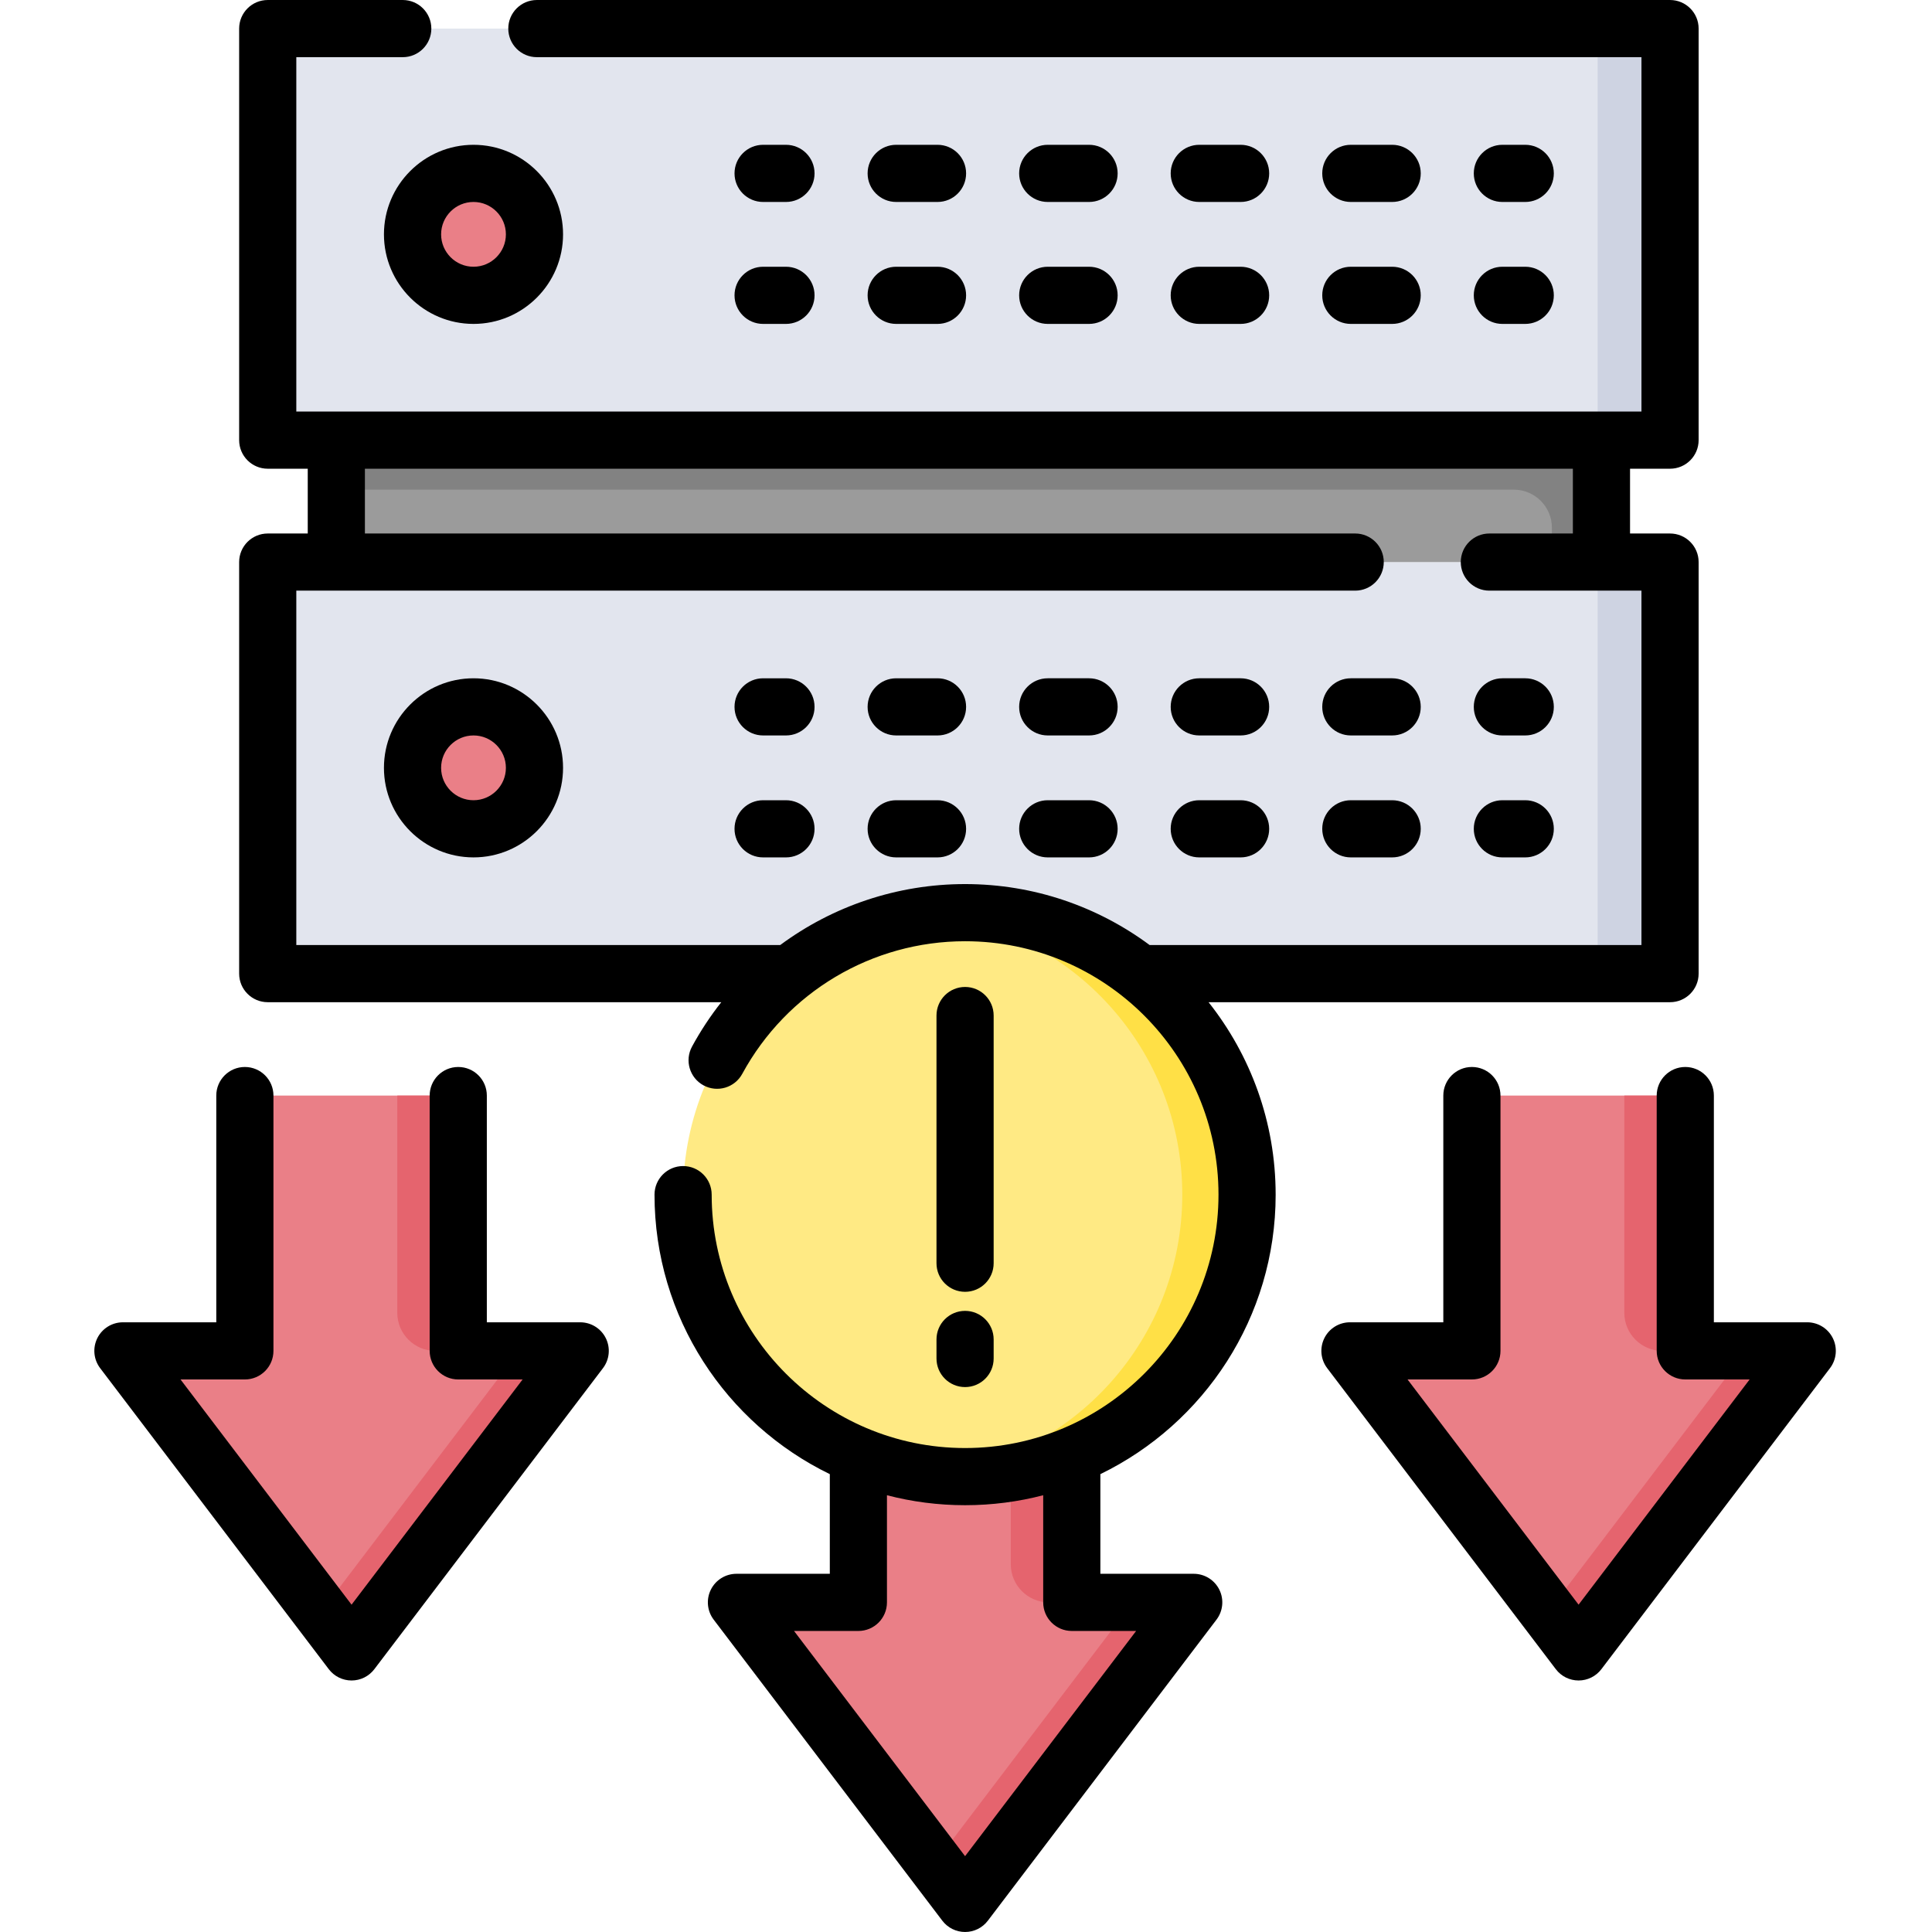
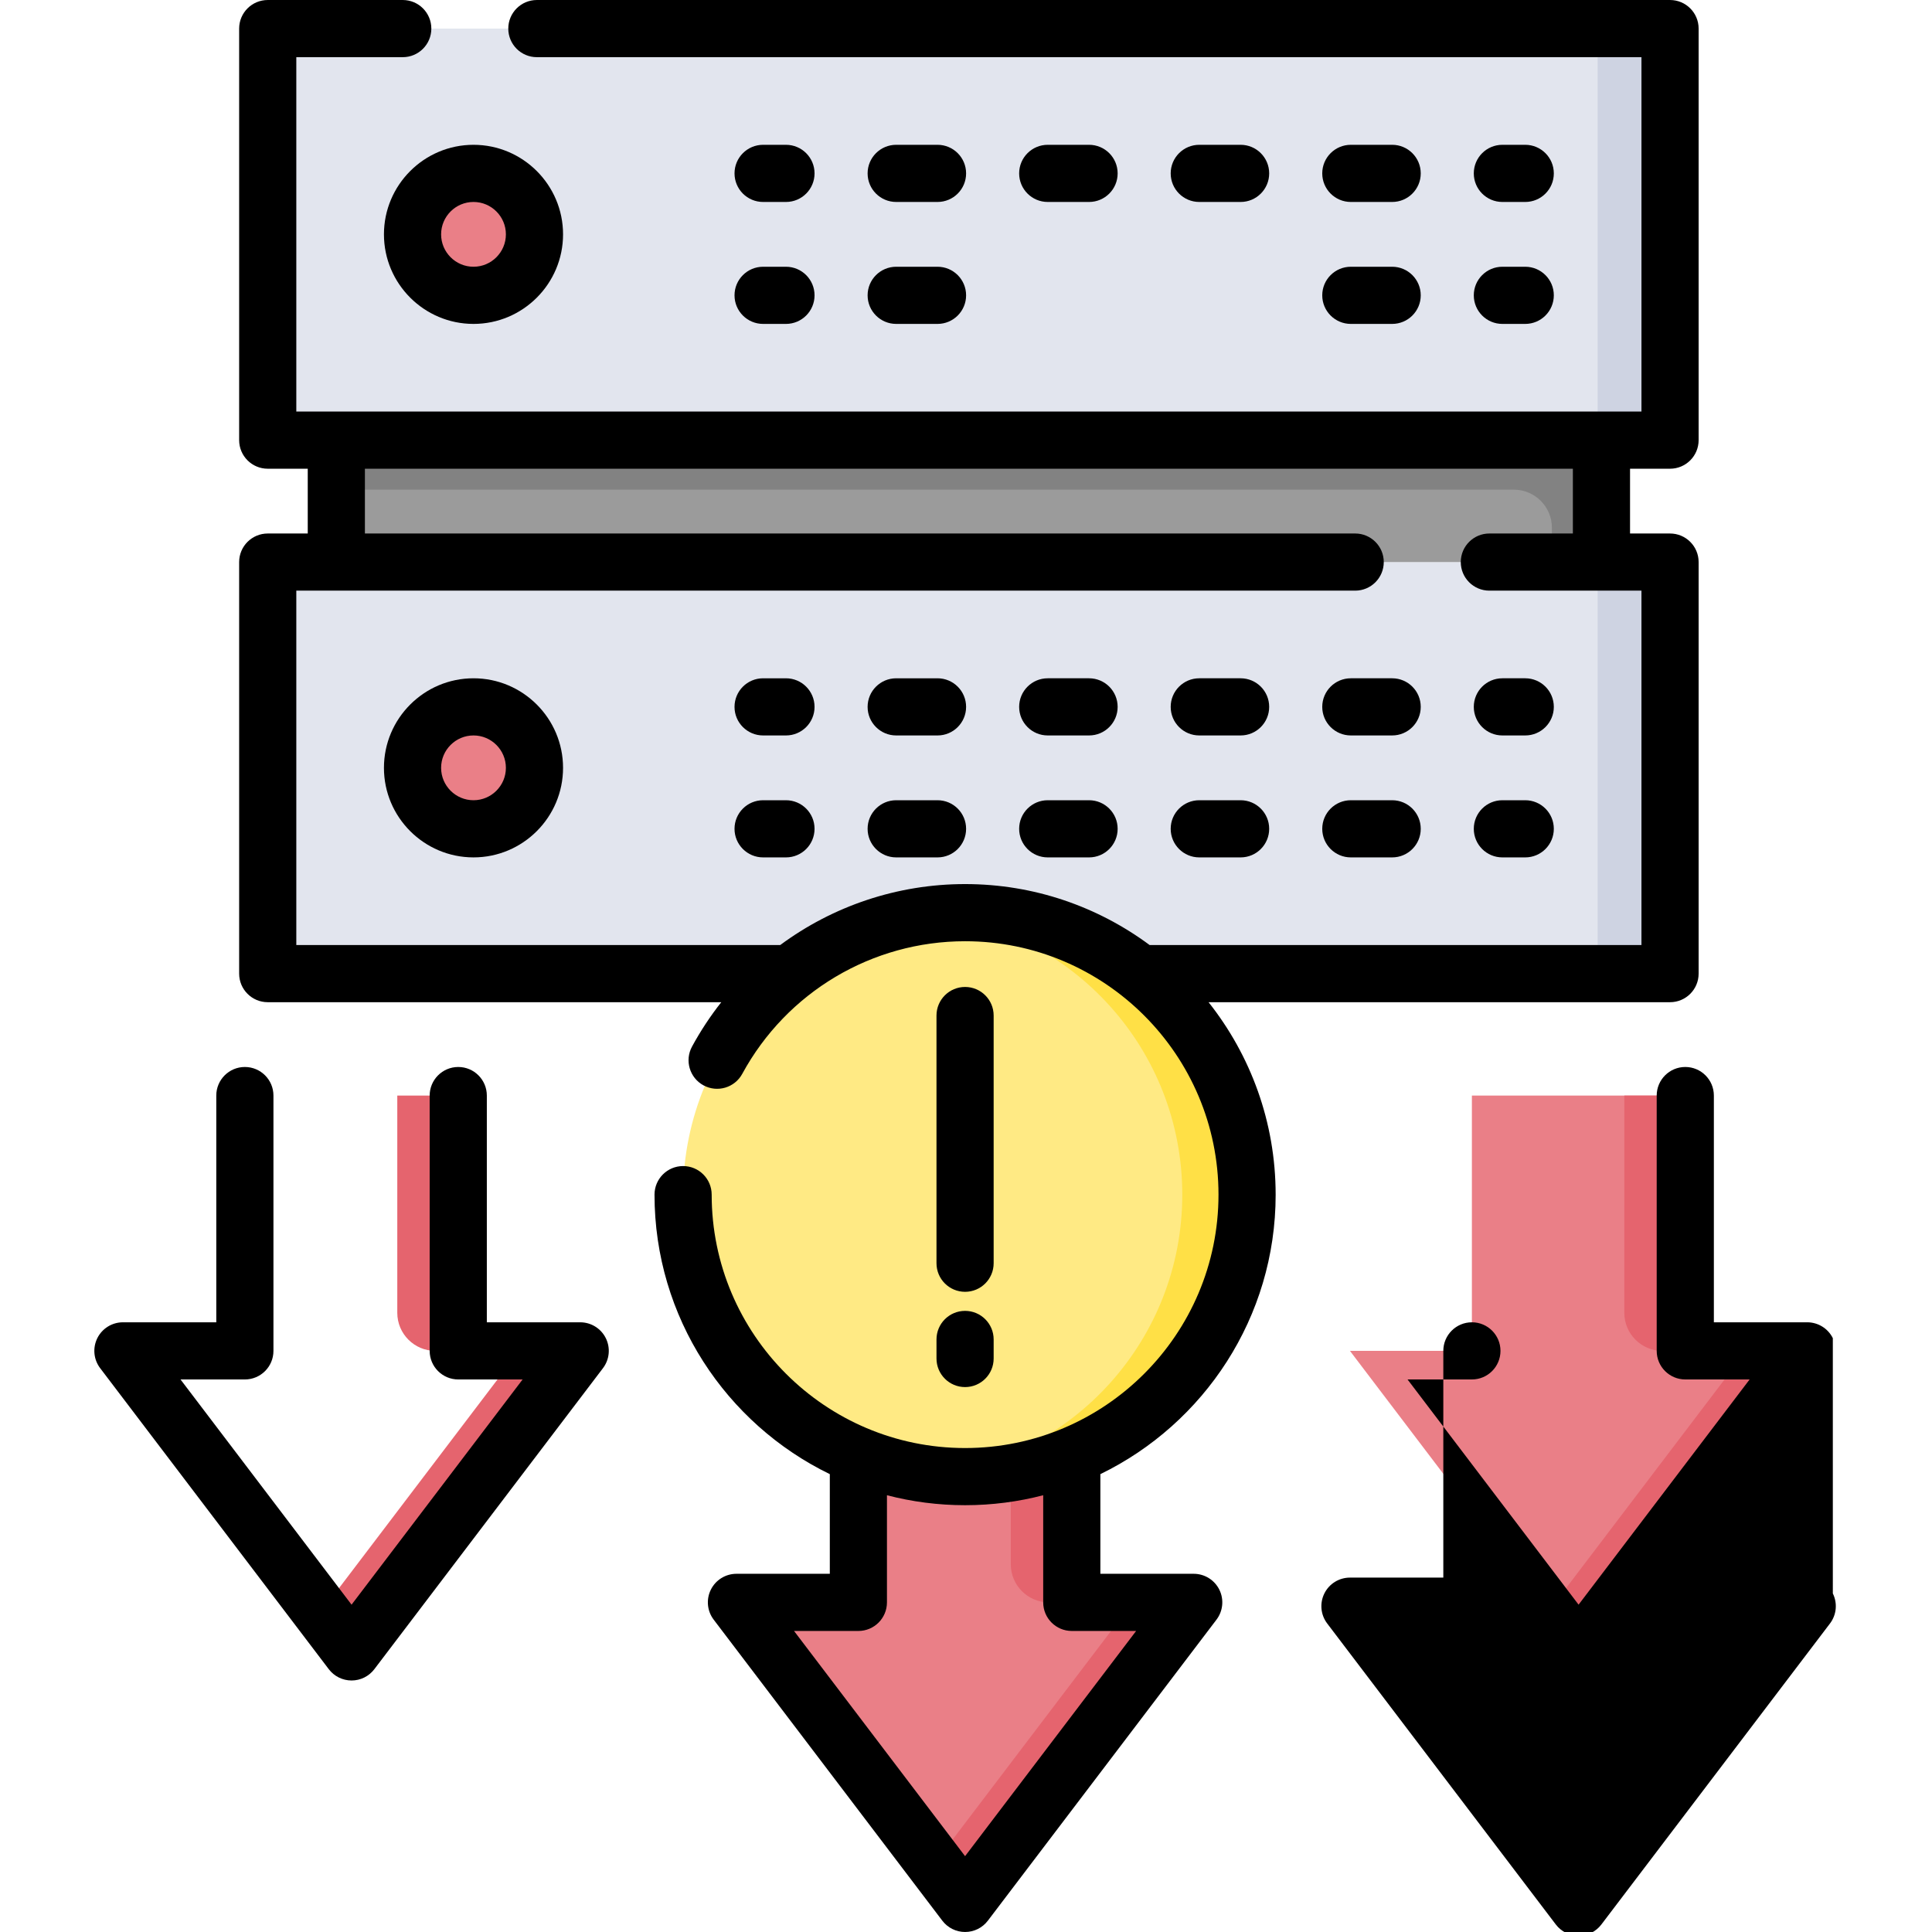
<svg xmlns="http://www.w3.org/2000/svg" height="512pt" viewBox="-25 0 512 512" width="512pt">
  <path d="m45.949 148.953h371.629v109.066h-371.629zm0 0" fill="#e2e5ee" />
  <path d="m398.391 148.953h19.188v109.066h-19.188zm0 0" fill="#ced3e2" />
  <path d="m64.129 116.641h335.273v32.312h-335.273zm0 0" fill="#9b9b9b" />
  <path d="m64.129 116.641v13.125h312.047c5.574 0 10.098 4.523 10.098 10.102v9.086h13.129v-32.312zm0 0" fill="#828282" />
  <path d="m45.949 7.574h371.629v109.066h-371.629zm0 0" fill="#e2e5ee" />
  <path d="m398.391 7.574h19.188v109.066h-19.188zm0 0" fill="#ced3e2" />
  <g fill="#ea7f87">
    <path d="m116.641 203.488c0 8.922-7.234 16.156-16.156 16.156-8.926 0-16.16-7.234-16.16-16.156 0-8.926 7.234-16.16 16.16-16.16 8.922 0 16.156 7.234 16.156 16.16zm0 0" />
    <path d="m116.641 62.105c0 8.926-7.234 16.16-16.156 16.16-8.926 0-16.16-7.234-16.16-16.16 0-8.922 7.234-16.156 16.16-16.156 8.922 0 16.156 7.234 16.156 16.156zm0 0" />
    <path d="m453.934 357.996-60.59 79.777-60.594-79.777h32.316v-67.66h56.551v67.66zm0 0" />
  </g>
  <path d="m405.461 290.336h16.156v67.66h-6.059c-5.574 0-10.098-4.52-10.098-10.098zm0 0" fill="#e5646e" />
  <path d="m393.344 437.773-8.082-10.637 52.516-69.141h16.156zm0 0" fill="#e5646e" />
  <path d="m291.348 424.648-60.594 79.777-60.59-79.777h32.312v-67.664h56.555v67.664zm0 0" fill="#ea7f87" />
  <path d="m242.871 356.984h16.16v67.664h-6.059c-5.578 0-10.102-4.523-10.102-10.102zm0 0" fill="#e5646e" />
  <path d="m230.754 504.426-8.078-10.637 52.512-69.141h16.16zm0 0" fill="#e5646e" />
-   <path d="m128.758 357.996-60.59 79.777-60.594-79.777h32.316v-67.66h56.551v67.66zm0 0" fill="#ea7f87" />
  <path d="m80.285 290.336h16.16v67.66h-6.062c-5.574 0-10.098-4.52-10.098-10.098zm0 0" fill="#e5646e" />
  <path d="m68.168 437.773-8.082-10.637 52.516-69.141h16.156zm0 0" fill="#e5646e" />
  <path d="m305.484 316.594c0 41.27-33.457 74.727-74.73 74.727-41.273 0-74.73-33.457-74.73-74.727 0-41.273 33.457-74.73 74.73-74.73 41.273 0 74.73 33.457 74.73 74.73zm0 0" fill="#ffea84" />
  <path d="m230.754 241.863c-2.906 0-5.766.184-8.582.504 37.227 4.262 66.145 35.859 66.145 74.227s-28.918 69.961-66.145 74.223c2.816.32 5.676.504 8.582.504 41.273 0 74.73-33.457 74.73-74.727 0-41.273-33.457-74.73-74.73-74.73zm0 0" fill="#ffe046" />
  <path d="m177.23 85.84h6.059c4.184 0 7.574-3.395 7.574-7.574 0-4.184-3.391-7.574-7.574-7.574h-6.059c-4.184 0-7.574 3.391-7.574 7.574s3.391 7.574 7.574 7.574zm0 0" />
  <path d="m212.5 85.84h10.953c4.184 0 7.574-3.395 7.574-7.574 0-4.184-3.391-7.574-7.574-7.574h-10.953c-4.184 0-7.574 3.391-7.574 7.574s3.391 7.574 7.574 7.574zm0 0" />
-   <path d="m252.66 85.84h10.953c4.184 0 7.574-3.395 7.574-7.574 0-4.184-3.391-7.574-7.574-7.574h-10.953c-4.184 0-7.574 3.391-7.574 7.574s3.391 7.574 7.574 7.574zm0 0" />
-   <path d="m292.82 85.84h10.957c4.18 0 7.57-3.395 7.57-7.574 0-4.184-3.391-7.574-7.57-7.574h-10.957c-4.184 0-7.574 3.391-7.574 7.574s3.391 7.574 7.574 7.574zm0 0" />
  <path d="m332.984 85.84h10.953c4.184 0 7.574-3.395 7.574-7.574 0-4.184-3.391-7.574-7.574-7.574h-10.953c-4.184 0-7.574 3.391-7.574 7.574s3.391 7.574 7.574 7.574zm0 0" />
  <path d="m373.145 85.84h6.059c4.184 0 7.574-3.395 7.574-7.574 0-4.184-3.391-7.574-7.574-7.574h-6.059c-4.184 0-7.574 3.391-7.574 7.574s3.391 7.574 7.574 7.574zm0 0" />
  <path d="m177.23 53.523h6.059c4.184 0 7.574-3.391 7.574-7.574 0-4.184-3.391-7.574-7.574-7.574h-6.059c-4.184 0-7.574 3.391-7.574 7.574 0 4.184 3.391 7.574 7.574 7.574zm0 0" />
  <path d="m252.66 53.523h10.953c4.184 0 7.574-3.391 7.574-7.574 0-4.184-3.391-7.574-7.574-7.574h-10.953c-4.184 0-7.574 3.391-7.574 7.574 0 4.184 3.391 7.574 7.574 7.574zm0 0" />
  <path d="m292.82 53.523h10.957c4.18 0 7.57-3.391 7.57-7.574 0-4.184-3.391-7.574-7.57-7.574h-10.957c-4.184 0-7.574 3.391-7.574 7.574 0 4.184 3.391 7.574 7.574 7.574zm0 0" />
  <path d="m332.984 53.523h10.953c4.184 0 7.574-3.391 7.574-7.574 0-4.184-3.391-7.574-7.574-7.574h-10.953c-4.184 0-7.574 3.391-7.574 7.574 0 4.184 3.391 7.574 7.574 7.574zm0 0" />
  <path d="m212.5 53.523h10.953c4.184 0 7.574-3.391 7.574-7.574 0-4.184-3.391-7.574-7.574-7.574h-10.953c-4.184 0-7.574 3.391-7.574 7.574 0 4.184 3.391 7.574 7.574 7.574zm0 0" />
  <path d="m373.145 53.523h6.059c4.184 0 7.574-3.391 7.574-7.574 0-4.184-3.391-7.574-7.574-7.574h-6.059c-4.184 0-7.574 3.391-7.574 7.574 0 4.184 3.391 7.574 7.574 7.574zm0 0" />
  <path d="m183.289 212.07h-6.059c-4.184 0-7.574 3.391-7.574 7.574 0 4.184 3.391 7.574 7.574 7.574h6.059c4.184 0 7.574-3.391 7.574-7.574 0-4.184-3.391-7.574-7.574-7.574zm0 0" />
  <path d="m332.984 227.219h10.953c4.184 0 7.574-3.391 7.574-7.574 0-4.184-3.391-7.574-7.574-7.574h-10.953c-4.184 0-7.574 3.391-7.574 7.574 0 4.184 3.391 7.574 7.574 7.574zm0 0" />
  <path d="m223.453 212.07h-10.953c-4.184 0-7.574 3.391-7.574 7.574 0 4.184 3.391 7.574 7.574 7.574h10.953c4.184 0 7.574-3.391 7.574-7.574 0-4.184-3.391-7.574-7.574-7.574zm0 0" />
  <path d="m263.613 212.07h-10.953c-4.184 0-7.574 3.391-7.574 7.574 0 4.184 3.391 7.574 7.574 7.574h10.953c4.184 0 7.574-3.391 7.574-7.574 0-4.184-3.391-7.574-7.574-7.574zm0 0" />
  <path d="m292.82 227.219h10.957c4.18 0 7.57-3.391 7.57-7.574 0-4.184-3.391-7.574-7.57-7.574h-10.957c-4.184 0-7.574 3.391-7.574 7.574 0 4.184 3.391 7.574 7.574 7.574zm0 0" />
  <path d="m373.145 227.219h6.059c4.184 0 7.574-3.391 7.574-7.574 0-4.184-3.391-7.574-7.574-7.574h-6.059c-4.184 0-7.574 3.391-7.574 7.574 0 4.184 3.391 7.574 7.574 7.574zm0 0" />
  <path d="m183.289 179.754h-6.059c-4.184 0-7.574 3.391-7.574 7.574s3.391 7.574 7.574 7.574h6.059c4.184 0 7.574-3.391 7.574-7.574s-3.391-7.574-7.574-7.574zm0 0" />
  <path d="m252.66 194.902h10.953c4.184 0 7.574-3.391 7.574-7.574s-3.391-7.574-7.574-7.574h-10.953c-4.184 0-7.574 3.391-7.574 7.574s3.391 7.574 7.574 7.574zm0 0" />
  <path d="m292.82 194.902h10.957c4.18 0 7.57-3.391 7.57-7.574s-3.391-7.574-7.57-7.574h-10.957c-4.184 0-7.574 3.391-7.574 7.574s3.391 7.574 7.574 7.574zm0 0" />
  <path d="m332.984 194.902h10.953c4.184 0 7.574-3.391 7.574-7.574s-3.391-7.574-7.574-7.574h-10.953c-4.184 0-7.574 3.391-7.574 7.574s3.391 7.574 7.574 7.574zm0 0" />
  <path d="m223.453 179.754h-10.953c-4.184 0-7.574 3.391-7.574 7.574s3.391 7.574 7.574 7.574h10.953c4.184 0 7.574-3.391 7.574-7.574s-3.391-7.574-7.574-7.574zm0 0" />
  <path d="m373.145 194.902h6.059c4.184 0 7.574-3.391 7.574-7.574s-3.391-7.574-7.574-7.574h-6.059c-4.184 0-7.574 3.391-7.574 7.574s3.391 7.574 7.574 7.574zm0 0" />
  <path d="m100.484 179.754c-13.09 0-23.734 10.648-23.734 23.734 0 13.086 10.645 23.73 23.734 23.73 13.086 0 23.73-10.645 23.73-23.73 0-13.086-10.645-23.734-23.73-23.734zm0 32.316c-4.734 0-8.586-3.852-8.586-8.582 0-4.734 3.852-8.586 8.586-8.586 4.73 0 8.582 3.852 8.582 8.586 0 4.73-3.852 8.582-8.582 8.582zm0 0" />
  <path d="m76.75 62.105c0 13.086 10.645 23.734 23.734 23.734 13.086 0 23.73-10.648 23.73-23.734 0-13.086-10.645-23.73-23.73-23.73-13.09 0-23.734 10.645-23.734 23.73zm23.734-8.582c4.73 0 8.582 3.852 8.582 8.582 0 4.734-3.852 8.586-8.582 8.586-4.734 0-8.586-3.852-8.586-8.586 0-4.73 3.852-8.582 8.586-8.582zm0 0" />
-   <path d="m460.719 354.629c-1.277-2.578-3.91-4.207-6.785-4.207h-24.742v-60.086c0-4.184-3.391-7.574-7.574-7.574-4.184 0-7.574 3.391-7.574 7.574v67.66c0 4.184 3.391 7.574 7.574 7.574h17.051l-45.328 59.684-45.328-59.684h17.055c4.184 0 7.574-3.391 7.574-7.574v-67.66c0-4.184-3.391-7.574-7.574-7.574s-7.574 3.391-7.574 7.574v60.086h-24.742c-2.879 0-5.508 1.629-6.785 4.207s-.988 5.656.754 7.949l60.59 79.777c1.434 1.887 3.664 2.992 6.031 2.992 2.371 0 4.602-1.105 6.035-2.992l60.59-79.777c1.742-2.293 2.031-5.371.754-7.949zm0 0" />
+   <path d="m460.719 354.629c-1.277-2.578-3.91-4.207-6.785-4.207h-24.742v-60.086c0-4.184-3.391-7.574-7.574-7.574-4.184 0-7.574 3.391-7.574 7.574v67.66c0 4.184 3.391 7.574 7.574 7.574h17.051l-45.328 59.684-45.328-59.684h17.055c4.184 0 7.574-3.391 7.574-7.574c0-4.184-3.391-7.574-7.574-7.574s-7.574 3.391-7.574 7.574v60.086h-24.742c-2.879 0-5.508 1.629-6.785 4.207s-.988 5.656.754 7.949l60.59 79.777c1.434 1.887 3.664 2.992 6.031 2.992 2.371 0 4.602-1.105 6.035-2.992l60.59-79.777c1.742-2.293 2.031-5.371.754-7.949zm0 0" />
  <path d="m128.758 350.422h-24.742v-60.086c0-4.184-3.391-7.574-7.574-7.574s-7.574 3.391-7.574 7.574v67.66c0 4.184 3.391 7.574 7.574 7.574h17.055l-45.328 59.684-45.328-59.684h17.051c4.184 0 7.574-3.391 7.574-7.574v-67.66c0-4.184-3.391-7.574-7.574-7.574s-7.574 3.391-7.574 7.574v60.086h-24.742c-2.875 0-5.504 1.629-6.785 4.207-1.277 2.578-.988 5.656.754 7.949l60.59 79.777c1.434 1.887 3.664 2.992 6.035 2.992 2.367 0 4.598-1.105 6.031-2.992l60.59-79.777c1.742-2.293 2.035-5.371.754-7.949-1.277-2.578-3.906-4.207-6.785-4.207zm0 0" />
  <path d="m313.059 316.594c0-19.254-6.66-36.965-17.777-51h122.297c4.184 0 7.574-3.391 7.574-7.574v-109.066c0-4.18-3.391-7.57-7.574-7.57h-10.602v-17.168h10.602c4.184 0 7.574-3.395 7.574-7.574v-109.066c0-4.184-3.391-7.574-7.574-7.574h-300.309c-4.18 0-7.57 3.391-7.57 7.574 0 4.184 3.391 7.574 7.57 7.574h292.734v93.918h-356.48v-93.918h28.215c4.18 0 7.57-3.391 7.57-7.574 0-4.184-3.391-7.574-7.57-7.574h-35.789c-4.184 0-7.574 3.391-7.574 7.574v109.066c0 4.18 3.391 7.574 7.574 7.574h10.605v17.168h-10.605c-4.184 0-7.574 3.391-7.574 7.57v109.066c0 4.184 3.391 7.574 7.574 7.574h120.195c-2.887 3.656-5.484 7.586-7.754 11.762-2 3.676-.637 8.273 3.039 10.273 3.676 1.992 8.273.633 10.27-3.043 11.777-21.68 34.406-35.148 59.055-35.148 37.031 0 67.156 30.125 67.156 67.156 0 37.027-30.125 67.152-67.156 67.152s-67.156-30.125-67.156-67.152c0-4.184-3.391-7.574-7.574-7.574-4.184 0-7.574 3.391-7.574 7.574 0 32.539 18.984 60.723 46.457 74.07v26.41h-24.742c-2.879 0-5.508 1.629-6.785 4.207-1.281 2.574-.988 5.656.75 7.945l60.594 79.781c1.434 1.887 3.664 2.992 6.031 2.992 2.367 0 4.602-1.105 6.031-2.992l60.594-79.781c1.738-2.289 2.031-5.371.754-7.945-1.281-2.578-3.91-4.207-6.785-4.207h-24.742v-26.41c27.469-13.348 46.453-41.531 46.453-74.07zm-131.293-66.148h-128.242v-93.918h280.613c4.184 0 7.574-3.391 7.574-7.574 0-4.18-3.391-7.57-7.574-7.57h-262.434v-17.168h320.125v17.168h-22.133c-4.184 0-7.574 3.391-7.574 7.57 0 4.184 3.391 7.574 7.574 7.574h40.309v93.918h-130.34c-13.684-10.145-30.605-16.156-48.91-16.156-17.965 0-35.051 5.836-48.988 16.156zm77.266 181.777h17.051l-45.328 59.68-45.328-59.68h17.051c4.184 0 7.574-3.395 7.574-7.574v-28.395c6.617 1.723 13.555 2.641 20.703 2.641 7.148 0 14.086-.918 20.703-2.641v28.395c0 4.18 3.391 7.574 7.574 7.574zm0 0" />
  <path d="m230.754 342.344c4.184 0 7.574-3.391 7.574-7.574v-65.641c0-4.184-3.391-7.574-7.574-7.574s-7.574 3.391-7.574 7.574v65.641c0 4.184 3.391 7.574 7.574 7.574zm0 0" />
  <path d="m223.18 360.016c0 4.184 3.391 7.574 7.574 7.574s7.574-3.391 7.574-7.574v-5.047c0-4.184-3.391-7.574-7.574-7.574s-7.574 3.391-7.574 7.574zm0 0" />
</svg>